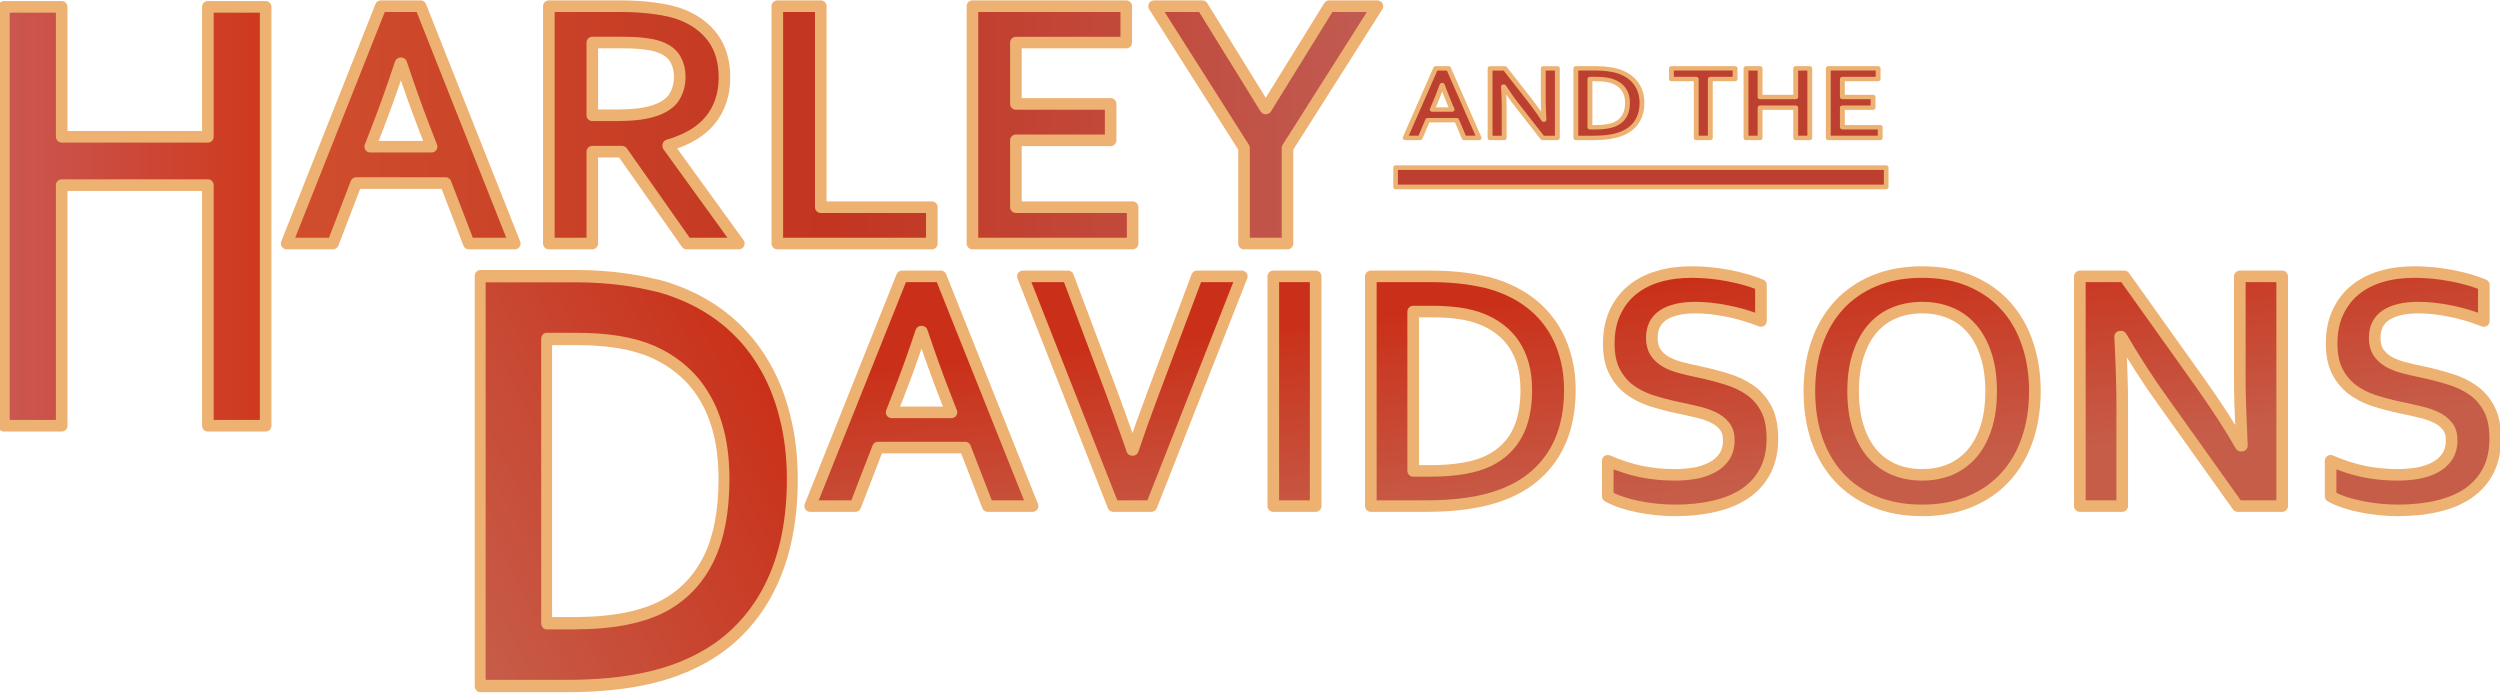
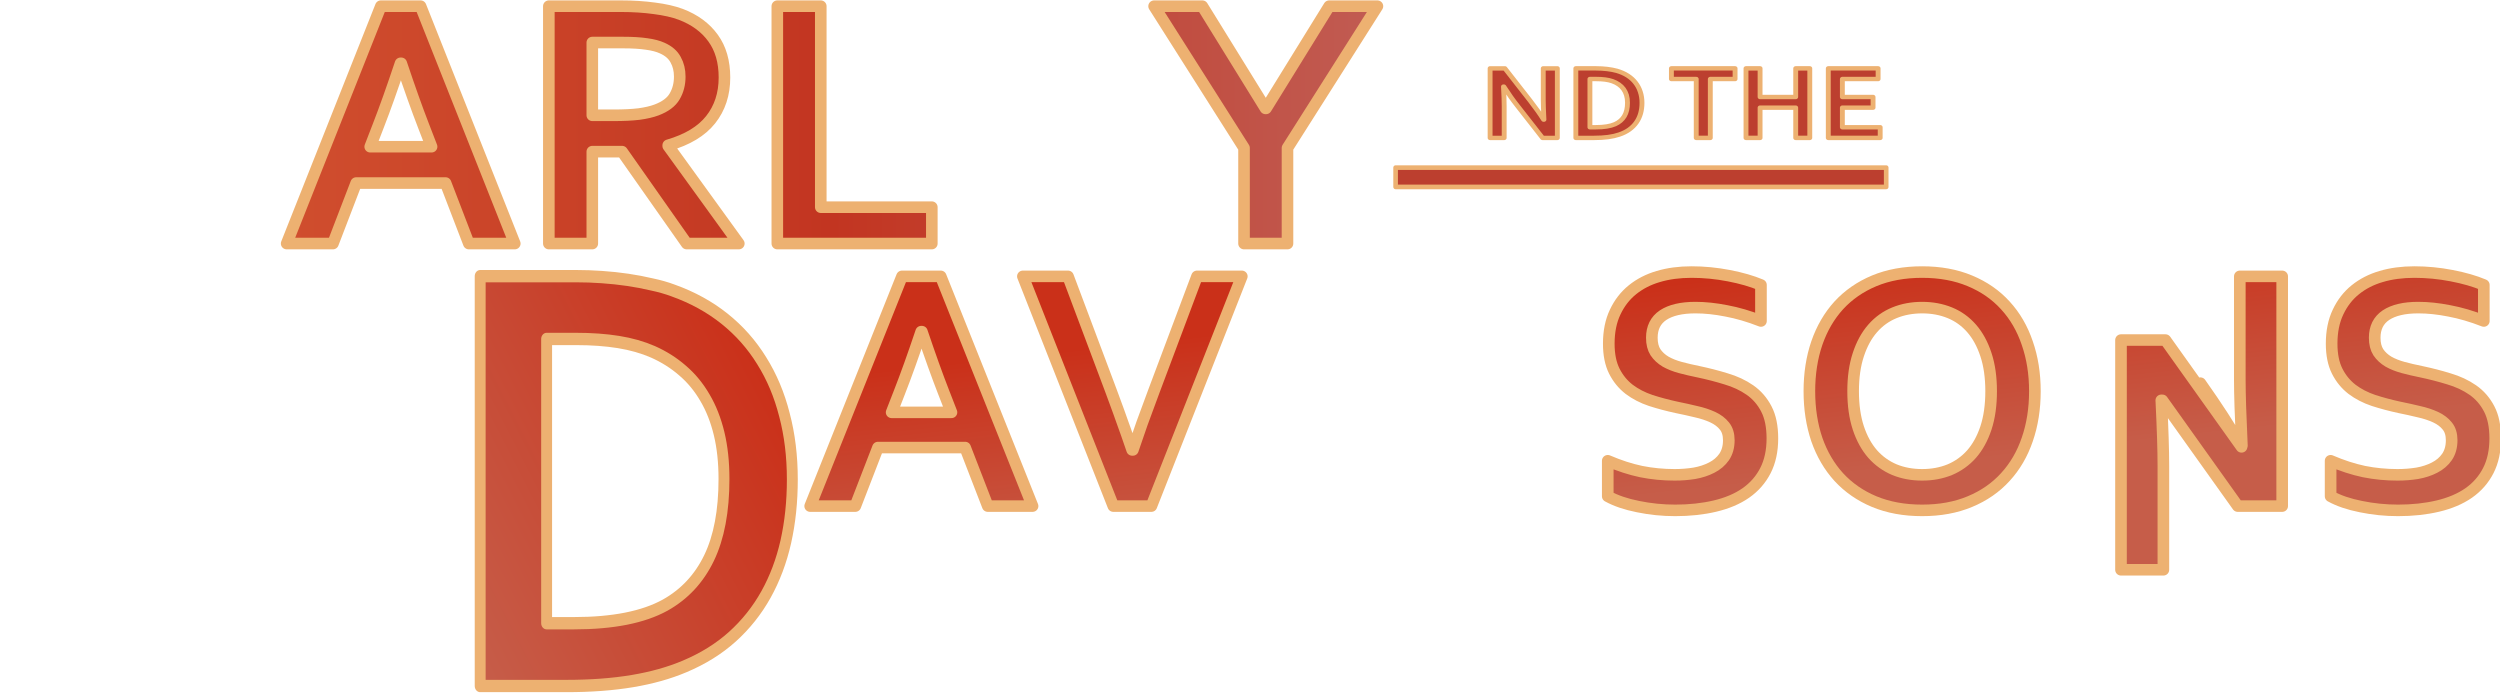
<svg xmlns="http://www.w3.org/2000/svg" xmlns:ns1="http://www.inkscape.org/namespaces/inkscape" xmlns:ns2="http://sodipodi.sourceforge.net/DTD/sodipodi-0.dtd" xmlns:xlink="http://www.w3.org/1999/xlink" width="182.654mm" height="50.631mm" viewBox="0 0 647.198 179.4" id="svg2" version="1.1" ns1:version="0.91 r13725" ns2:docname="Harley and The Davidsons.svg">
  <title id="title5846">Harley and The Davidsons</title>
  <defs id="defs4">
    <linearGradient id="linearGradient5771" ns1:collect="always">
      <stop id="stop5773" offset="0" style="stop-color:#d04e2e;stop-opacity:1" />
      <stop style="stop-color:#c23521;stop-opacity:1" offset="0.5" id="stop5777" />
      <stop id="stop5775" offset="1" style="stop-color:#c15c53;stop-opacity:1" />
    </linearGradient>
    <linearGradient ns1:collect="always" id="linearGradient5755">
      <stop style="stop-color:#ca3019;stop-opacity:1" offset="0" id="stop5757" />
      <stop style="stop-color:#c65d49;stop-opacity:1" offset="1" id="stop5759" />
    </linearGradient>
    <linearGradient ns1:collect="always" id="linearGradient5723">
      <stop style="stop-color:#ca5854;stop-opacity:1" offset="0" id="stop5725" />
      <stop style="stop-color:#cf381b;stop-opacity:1" offset="1" id="stop5727" />
    </linearGradient>
    <ns1:path-effect effect="spiro" id="path-effect5580" is_visible="true" />
    <ns1:path-effect effect="spiro" id="path-effect5540" is_visible="true" />
    <ns1:path-effect effect="spiro" id="path-effect5536" is_visible="true" />
    <ns1:path-effect effect="spiro" id="path-effect5524" is_visible="true" />
    <ns1:path-effect is_visible="true" id="path-effect5315" effect="spiro" />
    <ns1:path-effect effect="spiro" id="path-effect5255" is_visible="true" />
    <clipPath clipPathUnits="userSpaceOnUse" id="clipPath5166">
      <rect style="opacity:0.491;fill:#2b2b2b;fill-opacity:1;fill-rule:nonzero;stroke:none;stroke-width:5;stroke-linecap:round;stroke-linejoin:round;stroke-miterlimit:4;stroke-dasharray:none;stroke-dashoffset:0;stroke-opacity:1" id="rect5168" width="856.609" height="602.051" x="2637.41" y="294.194" />
    </clipPath>
    <linearGradient ns1:collect="always" xlink:href="#linearGradient5723" id="linearGradient5729" x1="-1065.477" y1="533.312" x2="-1014.537" y2="533.312" gradientUnits="userSpaceOnUse" />
    <linearGradient ns1:collect="always" xlink:href="#linearGradient5755" id="linearGradient5761" x1="-2183.872" y1="336.86" x2="-2177.765" y2="392.151" gradientUnits="userSpaceOnUse" />
    <linearGradient ns1:collect="always" xlink:href="#linearGradient5771" id="linearGradient5769" x1="-1071.545" y1="523.675" x2="-798.454" y2="523.675" gradientUnits="userSpaceOnUse" />
    <linearGradient ns1:collect="always" xlink:href="#linearGradient5755" id="linearGradient5785" x1="-2258.268" y1="337.637" x2="-2314.53" y2="370.383" gradientUnits="userSpaceOnUse" />
    <linearGradient ns1:collect="always" xlink:href="#linearGradient5771" id="linearGradient5816" gradientUnits="userSpaceOnUse" x1="-1071.545" y1="523.675" x2="-798.454" y2="523.675" />
    <linearGradient ns1:collect="always" xlink:href="#linearGradient5771" id="linearGradient5818" gradientUnits="userSpaceOnUse" x1="-1071.545" y1="523.675" x2="-798.454" y2="523.675" />
    <linearGradient ns1:collect="always" xlink:href="#linearGradient5771" id="linearGradient5820" gradientUnits="userSpaceOnUse" x1="-1071.545" y1="523.675" x2="-798.454" y2="523.675" />
    <linearGradient ns1:collect="always" xlink:href="#linearGradient5771" id="linearGradient5822" gradientUnits="userSpaceOnUse" x1="-1071.545" y1="523.675" x2="-798.454" y2="523.675" />
    <linearGradient ns1:collect="always" xlink:href="#linearGradient5771" id="linearGradient5824" gradientUnits="userSpaceOnUse" x1="-1071.545" y1="523.675" x2="-798.454" y2="523.675" />
    <linearGradient ns1:collect="always" xlink:href="#linearGradient5723" id="linearGradient5826" gradientUnits="userSpaceOnUse" x1="-1065.477" y1="533.312" x2="-1014.537" y2="533.312" />
    <linearGradient ns1:collect="always" xlink:href="#linearGradient5755" id="linearGradient5828" gradientUnits="userSpaceOnUse" x1="-2183.872" y1="336.86" x2="-2177.765" y2="392.151" />
    <linearGradient ns1:collect="always" xlink:href="#linearGradient5755" id="linearGradient5830" gradientUnits="userSpaceOnUse" x1="-2183.872" y1="336.86" x2="-2177.765" y2="392.151" />
    <linearGradient ns1:collect="always" xlink:href="#linearGradient5755" id="linearGradient5832" gradientUnits="userSpaceOnUse" x1="-2183.872" y1="336.86" x2="-2177.765" y2="392.151" />
    <linearGradient ns1:collect="always" xlink:href="#linearGradient5755" id="linearGradient5834" gradientUnits="userSpaceOnUse" x1="-2183.872" y1="336.86" x2="-2177.765" y2="392.151" />
    <linearGradient ns1:collect="always" xlink:href="#linearGradient5755" id="linearGradient5836" gradientUnits="userSpaceOnUse" x1="-2183.872" y1="336.86" x2="-2177.765" y2="392.151" />
    <linearGradient ns1:collect="always" xlink:href="#linearGradient5755" id="linearGradient5838" gradientUnits="userSpaceOnUse" x1="-2183.872" y1="336.86" x2="-2177.765" y2="392.151" />
    <linearGradient ns1:collect="always" xlink:href="#linearGradient5755" id="linearGradient5840" gradientUnits="userSpaceOnUse" x1="-2183.872" y1="336.86" x2="-2177.765" y2="392.151" />
    <linearGradient ns1:collect="always" xlink:href="#linearGradient5755" id="linearGradient5842" gradientUnits="userSpaceOnUse" x1="-2183.872" y1="336.86" x2="-2177.765" y2="392.151" />
    <linearGradient ns1:collect="always" xlink:href="#linearGradient5755" id="linearGradient5844" gradientUnits="userSpaceOnUse" x1="-2258.268" y1="337.637" x2="-2314.53" y2="370.383" />
  </defs>
  <ns2:namedview id="base" pagecolor="#ffffff" bordercolor="#666666" borderopacity="1.0" ns1:pageopacity="0.0" ns1:pageshadow="2" ns1:zoom="0.70710678" ns1:cx="305.71824" ns1:cy="41.210921" ns1:document-units="px" ns1:current-layer="layer1" showgrid="false" showborder="true" showguides="true" ns1:guide-bbox="true" ns1:window-width="1366" ns1:window-height="705" ns1:window-x="-8" ns1:window-y="-8" ns1:window-maximized="1" fit-margin-left="0.01" fit-margin-top="0.01" fit-margin-right="0.01" fit-margin-bottom="0.01" />
  <g ns1:label="Capa 1" ns1:groupmode="layer" id="layer1" transform="translate(-86.53,-478.917)">
    <g id="g5787" transform="translate(2375.879,48.487)">
      <g id="flowRoot5277" style="font-style:normal;font-weight:normal;font-size:40px;line-height:125%;font-family:sans-serif;letter-spacing:0px;word-spacing:4.26px;fill:url(#linearGradient5769);fill-opacity:1;stroke:#edb171;stroke-width:2.871;stroke-linecap:round;stroke-linejoin:round;stroke-miterlimit:4;stroke-dasharray:none;stroke-opacity:1" transform="matrix(1.045,0,0,1.045,-1096.877,-84.483)">
        <path id="path5318" style="font-style:normal;font-variant:normal;font-weight:bold;font-stretch:normal;font-size:90px;font-family:Corbel;-inkscape-font-specification:'Corbel Bold';fill:url(#linearGradient5816);fill-opacity:1;stroke:#edb171;stroke-width:2.871;stroke-linecap:round;stroke-linejoin:round;stroke-miterlimit:4;stroke-dasharray:none;stroke-opacity:1" d="m -1030.734,538.089 -22.148,0 -5.757,14.985 -11.47,0 23.335,-58.799 9.844,0 23.335,58.799 -11.382,0 -5.757,-14.985 z m -11.162,-29.663 q -3.076,9.229 -5.493,15.425 l -2.022,5.229 15.205,0 -2.021,-5.229 q -2.417,-6.24 -5.493,-15.425 l -0.176,0 z" ns1:connector-curvature="0" />
        <path id="path5320" style="font-style:normal;font-variant:normal;font-weight:bold;font-stretch:normal;font-size:90px;font-family:Corbel;-inkscape-font-specification:'Corbel Bold';fill:url(#linearGradient5818);fill-opacity:1;stroke:#edb171;stroke-width:2.871;stroke-linecap:round;stroke-linejoin:round;stroke-miterlimit:4;stroke-dasharray:none;stroke-opacity:1" d="m -961.652,511.941 q 0,6.152 -3.428,10.459 -3.384,4.263 -10.503,6.328 l 0,0.176 17.49,24.17 -12.92,0 -15.996,-22.764 -7.383,0 0,22.764 -10.767,0 0,-58.799 17.886,0 q 4.438,0 8.262,0.527 3.823,0.483 6.548,1.494 5.186,1.978 7.998,5.889 2.812,3.867 2.812,9.756 z m -27.422,9.36 q 3.691,0 6.24,-0.308 2.593,-0.352 4.351,-1.011 3.252,-1.23 4.482,-3.34 1.274,-2.153 1.274,-4.922 0,-2.373 -1.011,-4.175 -0.967,-1.846 -3.34,-2.9 -1.538,-0.703 -3.867,-1.011 -2.329,-0.352 -5.757,-0.352 l -7.69,0 0,18.018 5.317,0 z" ns1:connector-curvature="0" />
        <path id="path5322" style="font-style:normal;font-variant:normal;font-weight:bold;font-stretch:normal;font-size:90px;font-family:Corbel;-inkscape-font-specification:'Corbel Bold';fill:url(#linearGradient5820);fill-opacity:1;stroke:#edb171;stroke-width:2.871;stroke-linecap:round;stroke-linejoin:round;stroke-miterlimit:4;stroke-dasharray:none;stroke-opacity:1" d="m -937.79,494.275 0,49.79 27.51,0 0,9.009 -38.276,0 0,-58.799 10.767,0 z" ns1:connector-curvature="0" />
-         <path id="path5324" style="font-style:normal;font-variant:normal;font-weight:bold;font-stretch:normal;font-size:90px;font-family:Corbel;-inkscape-font-specification:'Corbel Bold';fill:url(#linearGradient5822);fill-opacity:1;stroke:#edb171;stroke-width:2.871;stroke-linecap:round;stroke-linejoin:round;stroke-miterlimit:4;stroke-dasharray:none;stroke-opacity:1" d="m -889.45,544.065 28.916,0 0,9.009 -39.683,0 0,-58.799 38.101,0 0,9.009 -27.334,0 0,15.205 23.467,0 0,9.009 -23.467,0 0,16.567 z" ns1:connector-curvature="0" />
        <path id="path5326" style="font-style:normal;font-variant:normal;font-weight:bold;font-stretch:normal;font-size:90px;font-family:Corbel;-inkscape-font-specification:'Corbel Bold';fill:url(#linearGradient5824);fill-opacity:1;stroke:#edb171;stroke-width:2.871;stroke-linecap:round;stroke-linejoin:round;stroke-miterlimit:4;stroke-dasharray:none;stroke-opacity:1" d="m -827.487,519.588 15.645,-25.312 11.953,0 -22.28,35.112 0,23.687 -10.767,0 0,-23.687 -22.28,-35.112 11.953,0 15.645,25.312 0.132,0 z" ns1:connector-curvature="0" />
      </g>
      <g transform="matrix(1.389,0,0,1.389,-809.886,-254.343)" style="font-style:normal;font-weight:normal;font-size:40px;line-height:125%;font-family:sans-serif;letter-spacing:0px;word-spacing:4.26px;fill:url(#linearGradient5729);fill-opacity:1;stroke:#edb171;stroke-width:2.161;stroke-linecap:round;stroke-linejoin:round;stroke-miterlimit:4;stroke-dasharray:none;stroke-opacity:1" id="g5285">
-         <path d="m -1053.63,518.489 27.246,0 0,-24.214 10.767,0 0,78.073 -10.767,0 0,-44.851 -27.246,0 0,44.851 -10.767,0 0,-78.073 10.767,0 z" style="font-style:normal;font-variant:normal;font-weight:bold;font-stretch:normal;font-size:90px;font-family:Corbel;-inkscape-font-specification:'Corbel Bold';fill:url(#linearGradient5826);fill-opacity:1;stroke:#edb171;stroke-width:2.161;stroke-linecap:round;stroke-linejoin:round;stroke-miterlimit:4;stroke-dasharray:none;stroke-opacity:1" id="path5287" ns1:connector-curvature="0" ns2:nodetypes="ccccccccccccc" />
-       </g>
+         </g>
      <g id="flowRoot5289" style="font-style:normal;font-weight:normal;font-size:41.794px;line-height:125%;font-family:sans-serif;letter-spacing:0px;word-spacing:4.451px;fill:url(#linearGradient5761);fill-opacity:1;stroke:#edb171;stroke-width:3.087;stroke-linecap:round;stroke-linejoin:round;stroke-miterlimit:4;stroke-dasharray:none;stroke-opacity:1" transform="matrix(0.975,0,0,0.968,175.416,188.461)">
        <path id="path5342" style="font-style:normal;font-variant:normal;font-weight:bold;font-stretch:normal;font-size:94.037px;font-family:Corbel;-inkscape-font-specification:'Corbel Bold';fill:url(#linearGradient5828);fill-opacity:1;stroke:#edb171;stroke-width:3.087;stroke-linecap:round;stroke-linejoin:round;stroke-miterlimit:4;stroke-dasharray:none;stroke-opacity:1" d="m -2271.708,369.656 -23.142,0 -6.015,15.658 -11.984,0 24.382,-61.437 10.285,0 24.382,61.437 -11.892,0 -6.015,-15.658 z m -11.663,-30.994 q -3.214,9.643 -5.739,16.117 l -2.112,5.464 15.887,0 -2.112,-5.464 q -2.525,-6.52 -5.74,-16.117 l -0.184,0 z" ns1:connector-curvature="0" />
        <path id="path5344" style="font-style:normal;font-variant:normal;font-weight:bold;font-stretch:normal;font-size:94.037px;font-family:Corbel;-inkscape-font-specification:'Corbel Bold';fill:url(#linearGradient5830);fill-opacity:1;stroke:#edb171;stroke-width:3.087;stroke-linecap:round;stroke-linejoin:round;stroke-miterlimit:4;stroke-dasharray:none;stroke-opacity:1" d="m -2227.169,370.298 q 1.699,-5.005 2.434,-7.117 0.781,-2.158 3.214,-8.77 l 11.387,-30.535 11.892,0 -24.014,61.437 -10.102,0 -24.015,-61.437 11.984,0 11.387,30.535 q 2.434,6.612 3.168,8.77 0.781,2.112 2.479,7.117 l 0.184,0 z" ns1:connector-curvature="0" />
-         <path id="path5346" style="font-style:normal;font-variant:normal;font-weight:bold;font-stretch:normal;font-size:94.037px;font-family:Corbel;-inkscape-font-specification:'Corbel Bold';fill:url(#linearGradient5832);fill-opacity:1;stroke:#edb171;stroke-width:3.087;stroke-linecap:round;stroke-linejoin:round;stroke-miterlimit:4;stroke-dasharray:none;stroke-opacity:1" d="m -2189.884,385.313 0,-61.437 11.25,0 0,61.437 -11.25,0 z" ns1:connector-curvature="0" />
-         <path id="path5348" style="font-style:normal;font-variant:normal;font-weight:bold;font-stretch:normal;font-size:94.037px;font-family:Corbel;-inkscape-font-specification:'Corbel Bold';fill:url(#linearGradient5834);fill-opacity:1;stroke:#edb171;stroke-width:3.087;stroke-linecap:round;stroke-linejoin:round;stroke-miterlimit:4;stroke-dasharray:none;stroke-opacity:1" d="m -2163.987,385.313 0,-61.437 16.255,0 q 2.158,0 4.362,0.138 2.25,0.138 4.362,0.413 2.112,0.276 4.087,0.689 1.974,0.367 3.627,0.918 4.913,1.561 8.678,4.224 3.765,2.663 6.291,6.291 2.571,3.627 3.857,8.127 1.332,4.454 1.332,9.688 0,4.959 -1.102,9.321 -1.102,4.316 -3.352,7.898 -2.25,3.582 -5.694,6.337 -3.398,2.709 -8.081,4.454 -3.903,1.469 -8.862,2.204 -4.959,0.735 -11.158,0.735 l -14.601,0 z m 15.887,-9.413 q 9.872,0 15.428,-2.709 4.913,-2.434 7.439,-7.071 2.526,-4.638 2.526,-11.847 0,-3.765 -0.827,-6.796 -0.827,-3.03 -2.388,-5.372 -1.561,-2.388 -3.811,-4.087 -2.204,-1.699 -5.005,-2.801 -2.617,-1.01 -5.831,-1.469 -3.214,-0.459 -7.209,-0.459 l -4.959,0 0,42.611 4.638,0 z" ns1:connector-curvature="0" />
        <path id="path5350" style="font-style:normal;font-variant:normal;font-weight:bold;font-stretch:normal;font-size:94.037px;font-family:Corbel;-inkscape-font-specification:'Corbel Bold';fill:url(#linearGradient5836);fill-opacity:1;stroke:#edb171;stroke-width:3.087;stroke-linecap:round;stroke-linejoin:round;stroke-miterlimit:4;stroke-dasharray:none;stroke-opacity:1" d="m -2068.94,367.681 q 0,-2.342 -1.148,-3.765 -1.148,-1.469 -3.122,-2.388 -1.974,-0.918 -4.454,-1.469 -2.434,-0.597 -5.143,-1.148 -3.582,-0.781 -6.842,-1.837 -3.26,-1.102 -5.739,-2.985 -2.479,-1.929 -3.949,-4.867 -1.469,-2.939 -1.469,-7.347 0,-4.867 1.699,-8.449 1.699,-3.627 4.592,-5.969 2.939,-2.388 6.842,-3.536 3.949,-1.194 8.862,-1.194 4.913,0 9.872,0.964 4.959,0.964 8.54,2.479 l 0,9.643 q -4.775,-1.883 -9.183,-2.709 -4.362,-0.872 -8.219,-0.872 -5.556,0 -8.586,2.02 -2.985,2.02 -2.985,6.061 0,2.342 0.964,3.857 1.01,1.515 2.709,2.525 1.699,0.964 3.903,1.561 2.204,0.597 4.684,1.102 3.903,0.827 7.439,1.929 3.582,1.056 6.337,2.985 2.755,1.929 4.362,5.051 1.607,3.076 1.607,7.898 0,4.959 -1.837,8.586 -1.837,3.627 -5.234,6.015 -3.352,2.342 -8.173,3.49 -4.821,1.148 -10.561,1.148 -5.005,0 -9.872,-1.01 -4.821,-0.964 -8.035,-2.755 l 0,-9.505 q 4.546,1.974 8.862,2.893 4.316,0.872 8.908,0.872 2.663,0 5.234,-0.413 2.571,-0.459 4.592,-1.515 2.066,-1.056 3.306,-2.847 1.24,-1.837 1.24,-4.5 z" ns1:connector-curvature="0" />
        <path id="path5352" style="font-style:normal;font-variant:normal;font-weight:bold;font-stretch:normal;font-size:94.037px;font-family:Corbel;-inkscape-font-specification:'Corbel Bold';fill:url(#linearGradient5838);fill-opacity:1;stroke:#edb171;stroke-width:3.087;stroke-linecap:round;stroke-linejoin:round;stroke-miterlimit:4;stroke-dasharray:none;stroke-opacity:1" d="m -1999.284,354.595 q 0,-5.602 -1.377,-9.78 -1.377,-4.224 -3.811,-7.025 -2.434,-2.801 -5.785,-4.178 -3.352,-1.377 -7.347,-1.377 -3.995,0 -7.347,1.377 -3.352,1.377 -5.785,4.178 -2.434,2.801 -3.811,7.025 -1.377,4.178 -1.377,9.78 0,5.602 1.377,9.826 1.377,4.178 3.811,6.979 2.434,2.755 5.785,4.178 3.352,1.377 7.347,1.377 3.995,0 7.347,-1.377 3.352,-1.423 5.785,-4.178 2.433,-2.801 3.811,-6.979 1.377,-4.224 1.377,-9.826 z m 11.617,0 q 0,7.025 -2.02,12.903 -1.974,5.831 -5.831,10.056 -3.811,4.224 -9.413,6.566 -5.556,2.342 -12.673,2.342 -7.117,0 -12.719,-2.342 -5.556,-2.342 -9.413,-6.566 -3.811,-4.224 -5.832,-10.056 -1.974,-5.877 -1.974,-12.903 0,-7.025 1.974,-12.857 2.02,-5.877 5.832,-10.102 3.857,-4.224 9.413,-6.566 5.602,-2.342 12.719,-2.342 7.117,0 12.673,2.342 5.602,2.342 9.413,6.566 3.857,4.224 5.831,10.102 2.02,5.831 2.02,12.857 z" ns1:connector-curvature="0" />
-         <path id="path5354" style="font-style:normal;font-variant:normal;font-weight:bold;font-stretch:normal;font-size:94.037px;font-family:Corbel;-inkscape-font-specification:'Corbel Bold';fill:url(#linearGradient5840);fill-opacity:1;stroke:#edb171;stroke-width:3.087;stroke-linecap:round;stroke-linejoin:round;stroke-miterlimit:4;stroke-dasharray:none;stroke-opacity:1" d="m -1943.725,352.437 q 6.612,9.413 10.745,16.714 l 0.276,0 q -0.551,-11.984 -0.551,-17.448 l 0,-27.826 11.25,0 0,61.437 -11.801,0 -20.02,-28.285 q -5.28,-7.347 -10.928,-17.035 l -0.276,0 q 0.551,11.296 0.551,17.494 l 0,27.826 -11.25,0 0,-61.437 11.801,0 20.203,28.56 z" ns1:connector-curvature="0" />
+         <path id="path5354" style="font-style:normal;font-variant:normal;font-weight:bold;font-stretch:normal;font-size:94.037px;font-family:Corbel;-inkscape-font-specification:'Corbel Bold';fill:url(#linearGradient5840);fill-opacity:1;stroke:#edb171;stroke-width:3.087;stroke-linecap:round;stroke-linejoin:round;stroke-miterlimit:4;stroke-dasharray:none;stroke-opacity:1" d="m -1943.725,352.437 q 6.612,9.413 10.745,16.714 l 0.276,0 q -0.551,-11.984 -0.551,-17.448 l 0,-27.826 11.25,0 0,61.437 -11.801,0 -20.02,-28.285 l -0.276,0 q 0.551,11.296 0.551,17.494 l 0,27.826 -11.25,0 0,-61.437 11.801,0 20.203,28.56 z" ns1:connector-curvature="0" />
        <path id="path5356" style="font-style:normal;font-variant:normal;font-weight:bold;font-stretch:normal;font-size:94.037px;font-family:Corbel;-inkscape-font-specification:'Corbel Bold';fill:url(#linearGradient5842);fill-opacity:1;stroke:#edb171;stroke-width:3.087;stroke-linecap:round;stroke-linejoin:round;stroke-miterlimit:4;stroke-dasharray:none;stroke-opacity:1" d="m -1877.008,367.681 q 0,-2.342 -1.148,-3.765 -1.148,-1.469 -3.122,-2.388 -1.974,-0.918 -4.454,-1.469 -2.434,-0.597 -5.143,-1.148 -3.582,-0.781 -6.842,-1.837 -3.26,-1.102 -5.74,-2.985 -2.479,-1.929 -3.949,-4.867 -1.469,-2.939 -1.469,-7.347 0,-4.867 1.699,-8.449 1.699,-3.627 4.592,-5.969 2.939,-2.388 6.842,-3.536 3.949,-1.194 8.862,-1.194 4.913,0 9.872,0.964 4.959,0.964 8.54,2.479 l 0,9.643 q -4.775,-1.883 -9.183,-2.709 -4.362,-0.872 -8.219,-0.872 -5.556,0 -8.586,2.02 -2.985,2.02 -2.985,6.061 0,2.342 0.964,3.857 1.01,1.515 2.709,2.525 1.699,0.964 3.903,1.561 2.204,0.597 4.684,1.102 3.903,0.827 7.439,1.929 3.582,1.056 6.337,2.985 2.755,1.929 4.362,5.051 1.607,3.076 1.607,7.898 0,4.959 -1.837,8.586 -1.837,3.627 -5.234,6.015 -3.352,2.342 -8.173,3.49 -4.821,1.148 -10.561,1.148 -5.005,0 -9.872,-1.01 -4.821,-0.964 -8.035,-2.755 l 0,-9.505 q 4.546,1.974 8.862,2.893 4.316,0.872 8.908,0.872 2.663,0 5.234,-0.413 2.571,-0.459 4.592,-1.515 2.066,-1.056 3.306,-2.847 1.24,-1.837 1.24,-4.5 z" ns1:connector-curvature="0" />
      </g>
      <g id="flowRoot5297" style="font-style:normal;font-weight:normal;font-size:41.794px;line-height:125%;font-family:sans-serif;letter-spacing:0px;word-spacing:4.451px;fill:url(#linearGradient5785);fill-opacity:1;stroke:#edb171;stroke-width:1.846;stroke-linecap:round;stroke-linejoin:round;stroke-miterlimit:4;stroke-dasharray:none;stroke-opacity:1" transform="matrix(1.529,0,0,1.727,1362.18,-57.413)">
        <path id="path5359" style="font-style:normal;font-variant:normal;font-weight:bold;font-stretch:normal;font-size:94.037px;font-family:Corbel;-inkscape-font-specification:'Corbel Bold';fill:url(#linearGradient5844);fill-opacity:1;stroke:#edb171;stroke-width:1.846;stroke-linecap:round;stroke-linejoin:round;stroke-miterlimit:4;stroke-dasharray:none;stroke-opacity:1" d="m -2306.88,385.313 0,-61.437 16.255,0 q 2.158,0 4.362,0.138 2.25,0.138 4.362,0.413 2.112,0.276 4.087,0.689 1.974,0.367 3.627,0.918 4.913,1.561 8.678,4.224 3.765,2.663 6.291,6.291 2.571,3.627 3.857,8.127 1.332,4.454 1.332,9.688 0,4.959 -1.102,9.321 -1.102,4.316 -3.352,7.898 -2.25,3.582 -5.694,6.337 -3.398,2.709 -8.081,4.454 -3.903,1.469 -8.862,2.204 -4.959,0.735 -11.158,0.735 l -14.601,0 z m 15.887,-9.413 q 9.872,0 15.428,-2.709 4.913,-2.434 7.439,-7.071 2.525,-4.638 2.525,-11.847 0,-3.765 -0.827,-6.796 -0.827,-3.03 -2.388,-5.372 -1.561,-2.388 -3.811,-4.087 -2.204,-1.699 -5.005,-2.801 -2.617,-1.01 -5.831,-1.469 -3.214,-0.459 -7.209,-0.459 l -4.959,0 0,42.611 4.638,0 z" ns1:connector-curvature="0" />
      </g>
      <g id="flowRoot5305" style="font-style:normal;font-weight:normal;font-size:41.794px;line-height:125%;font-family:sans-serif;letter-spacing:0px;word-spacing:4.451px;fill:#bc3f2f;fill-opacity:1;stroke:#edb171;stroke-width:3.893;stroke-linecap:round;stroke-linejoin:round;stroke-miterlimit:4;stroke-dasharray:none;stroke-opacity:1" transform="matrix(0.324,0,0,0.293,-1286.801,432.257)">
-         <path id="path5329" style="font-style:normal;font-variant:normal;font-weight:bold;font-stretch:normal;font-size:94.037px;font-family:Corbel;-inkscape-font-specification:'Corbel Bold';fill:#bc3f2f;fill-opacity:1;stroke:#edb171;stroke-width:3.893;stroke-linecap:round;stroke-linejoin:round;stroke-miterlimit:4;stroke-dasharray:none;stroke-opacity:1" d="m -1930.403,99.947 -23.142,0 -6.015,15.658 -11.984,0 24.382,-61.436 10.285,0 24.382,61.436 -11.893,0 -6.015,-15.658 z m -11.663,-30.994 q -3.214,9.643 -5.74,16.117 l -2.112,5.464 15.887,0 -2.112,-5.464 q -2.525,-6.52 -5.74,-16.117 l -0.184,0 z" ns1:connector-curvature="0" />
        <path id="path5331" style="font-style:normal;font-variant:normal;font-weight:bold;font-stretch:normal;font-size:94.037px;font-family:Corbel;-inkscape-font-specification:'Corbel Bold';fill:#bc3f2f;fill-opacity:1;stroke:#edb171;stroke-width:3.893;stroke-linecap:round;stroke-linejoin:round;stroke-miterlimit:4;stroke-dasharray:none;stroke-opacity:1" d="m -1871.676,82.728 q 6.612,9.413 10.745,16.714 l 0.276,0 q -0.551,-11.984 -0.551,-17.448 l 0,-27.825 11.25,0 0,61.436 -11.801,0 -20.02,-28.285 q -5.28,-7.347 -10.928,-17.035 l -0.276,0 q 0.551,11.295 0.551,17.494 l 0,27.825 -11.249,0 0,-61.436 11.8,0 20.203,28.56 z" ns1:connector-curvature="0" />
        <path id="path5333" style="font-style:normal;font-variant:normal;font-weight:bold;font-stretch:normal;font-size:94.037px;font-family:Corbel;-inkscape-font-specification:'Corbel Bold';fill:#bc3f2f;fill-opacity:1;stroke:#edb171;stroke-width:3.893;stroke-linecap:round;stroke-linejoin:round;stroke-miterlimit:4;stroke-dasharray:none;stroke-opacity:1" d="m -1835.172,115.604 0,-61.436 16.255,0 q 2.158,0 4.362,0.138 2.25,0.138 4.362,0.413 2.112,0.276 4.087,0.689 1.974,0.367 3.627,0.918 4.913,1.561 8.678,4.224 3.765,2.663 6.291,6.291 2.571,3.627 3.857,8.127 1.332,4.454 1.332,9.688 0,4.959 -1.102,9.321 -1.102,4.316 -3.352,7.898 -2.25,3.582 -5.694,6.337 -3.398,2.709 -8.081,4.454 -3.903,1.469 -8.862,2.204 -4.959,0.735 -11.158,0.735 l -14.601,0 z m 15.887,-9.413 q 9.872,0 15.428,-2.709 4.913,-2.434 7.439,-7.071 2.525,-4.638 2.525,-11.846 0,-3.765 -0.827,-6.796 -0.827,-3.03 -2.388,-5.372 -1.561,-2.388 -3.811,-4.087 -2.204,-1.699 -5.005,-2.801 -2.617,-1.01 -5.831,-1.469 -3.214,-0.459 -7.209,-0.459 l -4.959,0 0,42.611 4.638,0 z" ns1:connector-curvature="0" />
        <path id="path5335" style="font-style:normal;font-variant:normal;font-weight:bold;font-stretch:normal;font-size:94.037px;font-family:Corbel;-inkscape-font-specification:'Corbel Bold';fill:#bc3f2f;fill-opacity:1;stroke:#edb171;stroke-width:3.893;stroke-linecap:round;stroke-linejoin:round;stroke-miterlimit:4;stroke-dasharray:none;stroke-opacity:1" d="m -1727.73,115.604 -11.25,0 0,-52.024 -19.836,0 0,-9.413 50.876,0 0,9.413 -19.79,0 0,52.024 z" ns1:connector-curvature="0" />
        <path id="path5337" style="font-style:normal;font-variant:normal;font-weight:bold;font-stretch:normal;font-size:94.037px;font-family:Corbel;-inkscape-font-specification:'Corbel Bold';fill:#bc3f2f;fill-opacity:1;stroke:#edb171;stroke-width:3.893;stroke-linecap:round;stroke-linejoin:round;stroke-miterlimit:4;stroke-dasharray:none;stroke-opacity:1" d="m -1687.966,79.468 28.468,0 0,-25.3 11.25,0 0,61.436 -11.25,0 0,-26.723 -28.468,0 0,26.723 -11.249,0 0,-61.436 11.249,0 0,25.3 z" ns1:connector-curvature="0" />
        <path id="path5339" style="font-style:normal;font-variant:normal;font-weight:bold;font-stretch:normal;font-size:94.037px;font-family:Corbel;-inkscape-font-specification:'Corbel Bold';fill:#bc3f2f;fill-opacity:1;stroke:#edb171;stroke-width:3.893;stroke-linecap:round;stroke-linejoin:round;stroke-miterlimit:4;stroke-dasharray:none;stroke-opacity:1" d="m -1622.213,106.191 30.213,0 0,9.413 -41.463,0 0,-61.436 39.81,0 0,9.413 -28.56,0 0,15.887 24.52,0 0,9.413 -24.52,0 0,17.311 z" ns1:connector-curvature="0" />
      </g>
      <path ns1:connector-curvature="0" id="path5313" d="m -1928.053,473.822 0,5 127,0 0,-5 -127,0 z" style="color:#000000;font-style:normal;font-variant:normal;font-weight:normal;font-stretch:normal;font-size:medium;line-height:normal;font-family:sans-serif;text-indent:0;text-align:start;text-decoration:none;text-decoration-line:none;text-decoration-style:solid;text-decoration-color:#000000;letter-spacing:normal;word-spacing:normal;text-transform:none;direction:ltr;block-progression:tb;writing-mode:lr-tb;baseline-shift:baseline;text-anchor:start;white-space:normal;clip-rule:nonzero;display:inline;overflow:visible;visibility:visible;opacity:1;isolation:auto;mix-blend-mode:normal;color-interpolation:sRGB;color-interpolation-filters:linearRGB;solid-color:#000000;solid-opacity:1;fill:#bc3f2f;fill-opacity:1;fill-rule:evenodd;stroke:#edb171;stroke-width:1.2;stroke-linecap:round;stroke-linejoin:round;stroke-miterlimit:4;stroke-dasharray:none;stroke-dashoffset:0;stroke-opacity:1;color-rendering:auto;image-rendering:auto;shape-rendering:auto;text-rendering:auto;enable-background:accumulate" />
    </g>
  </g>
</svg>